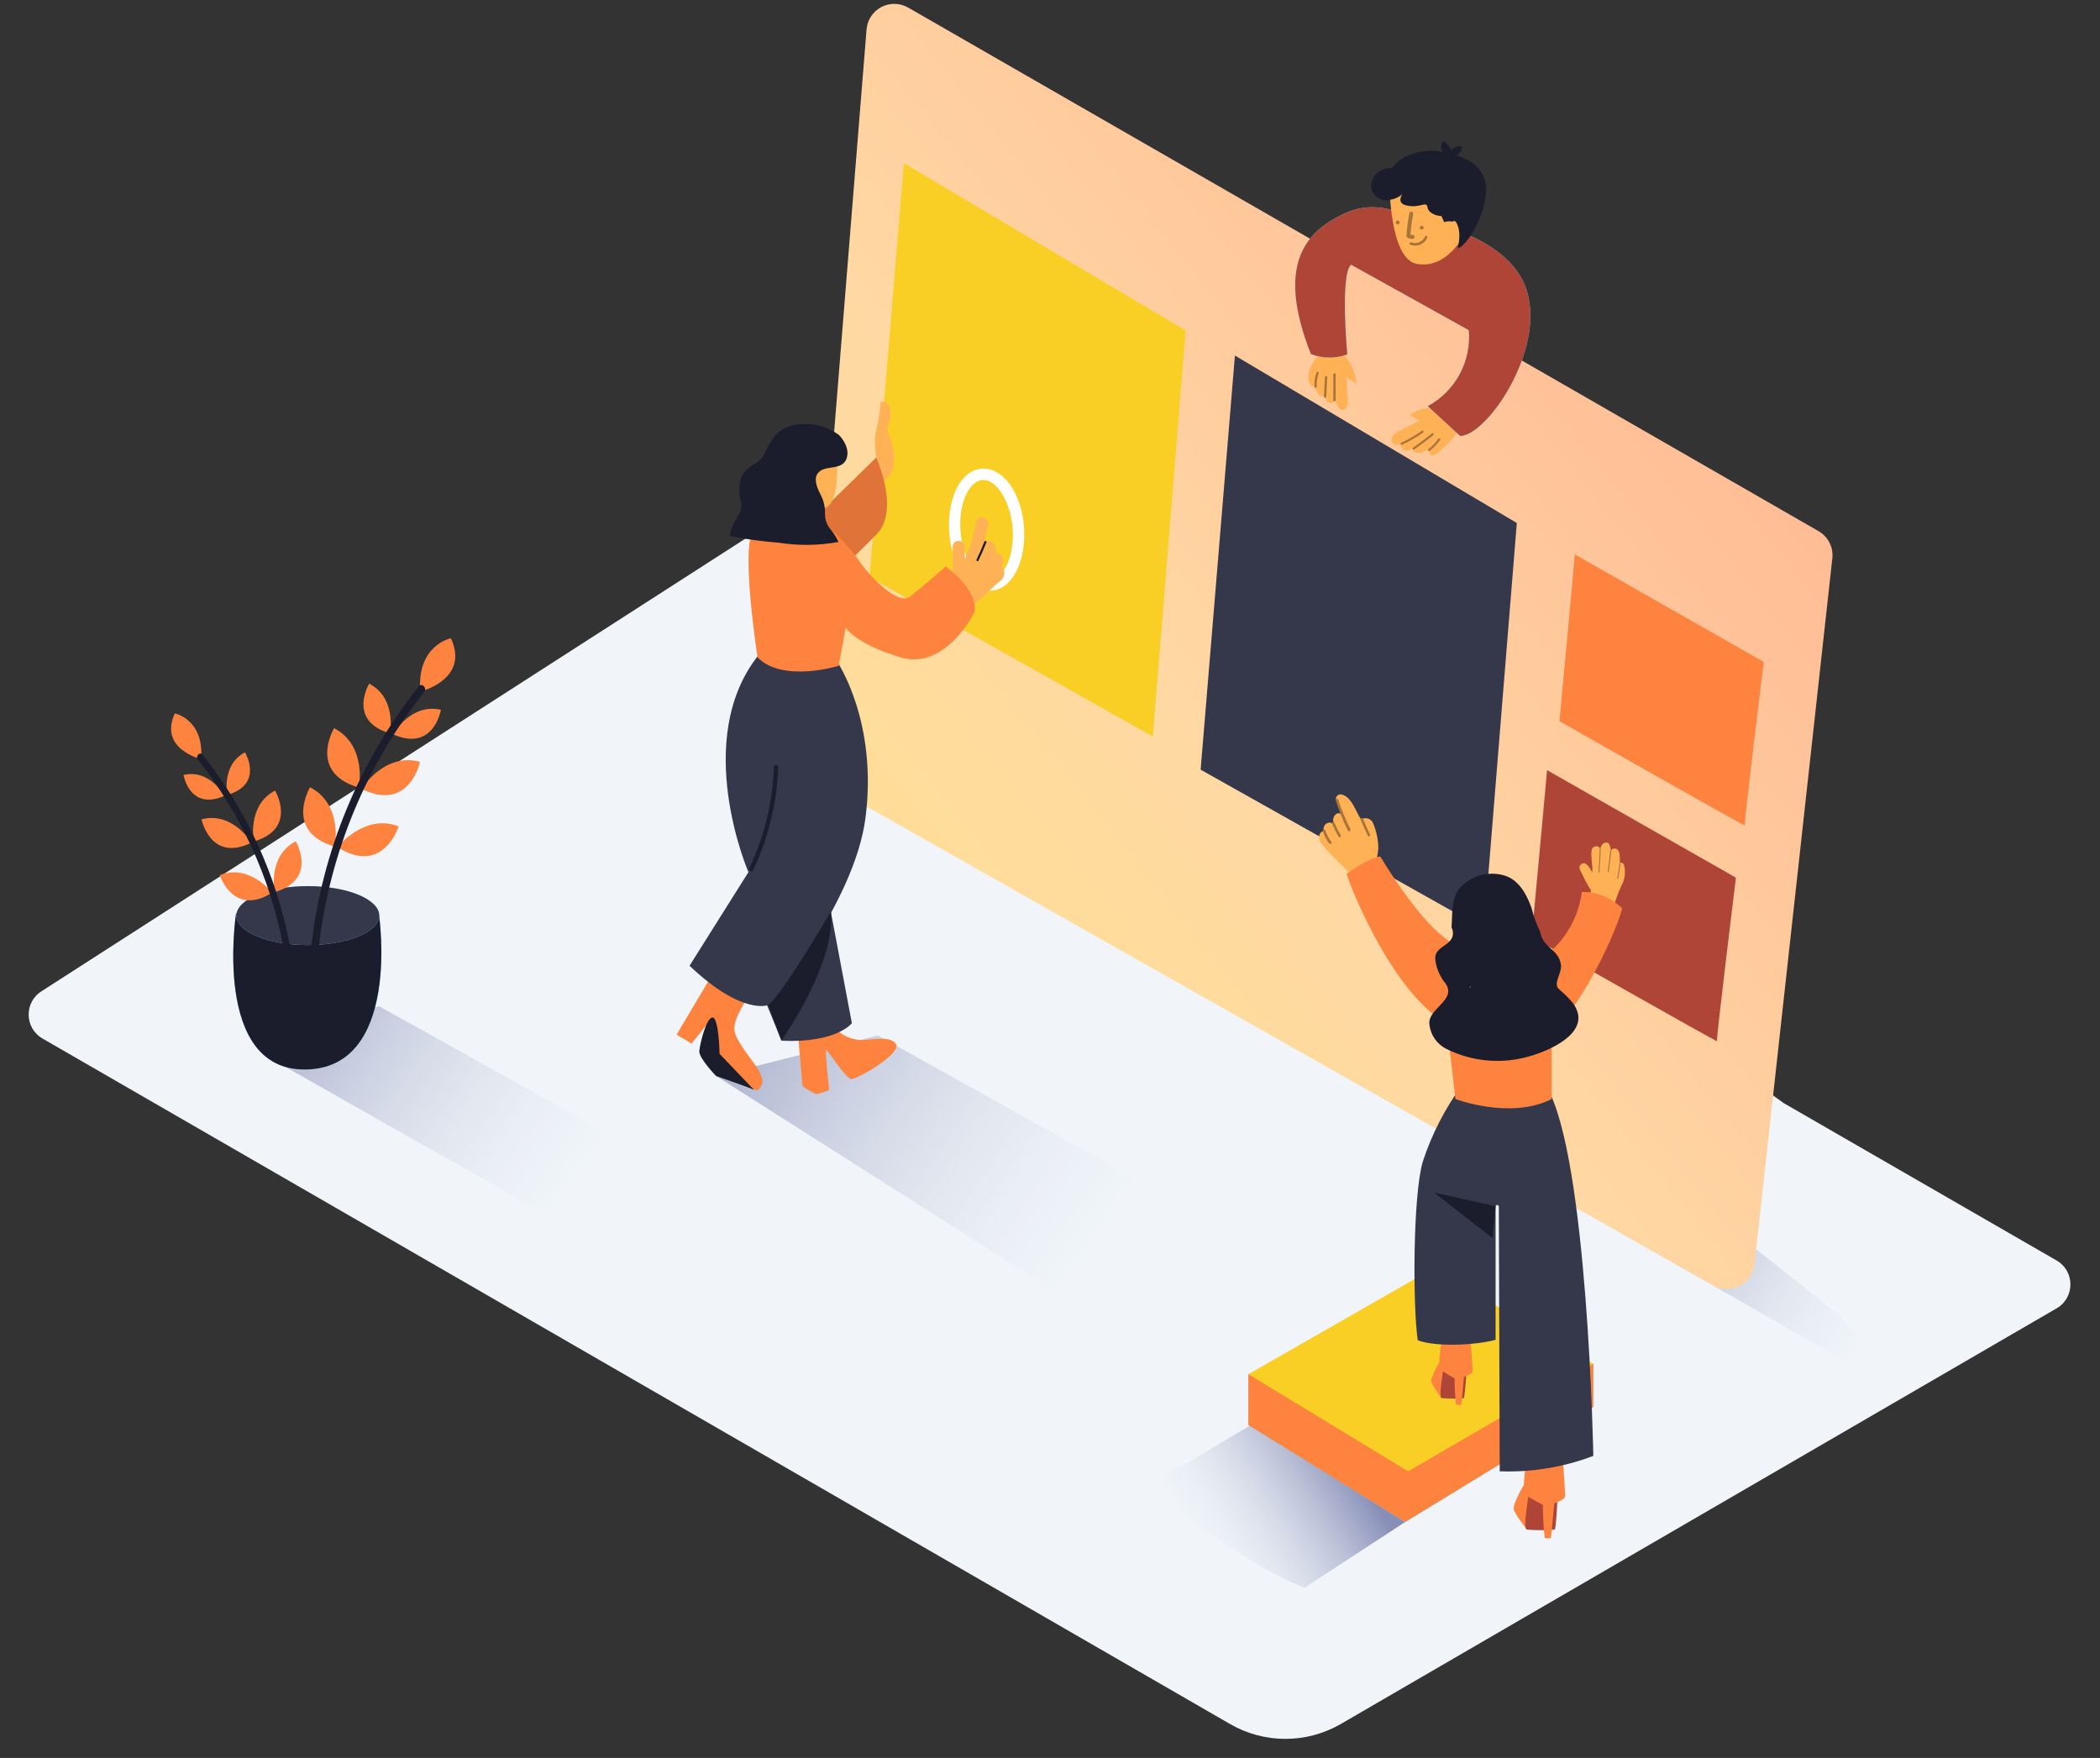
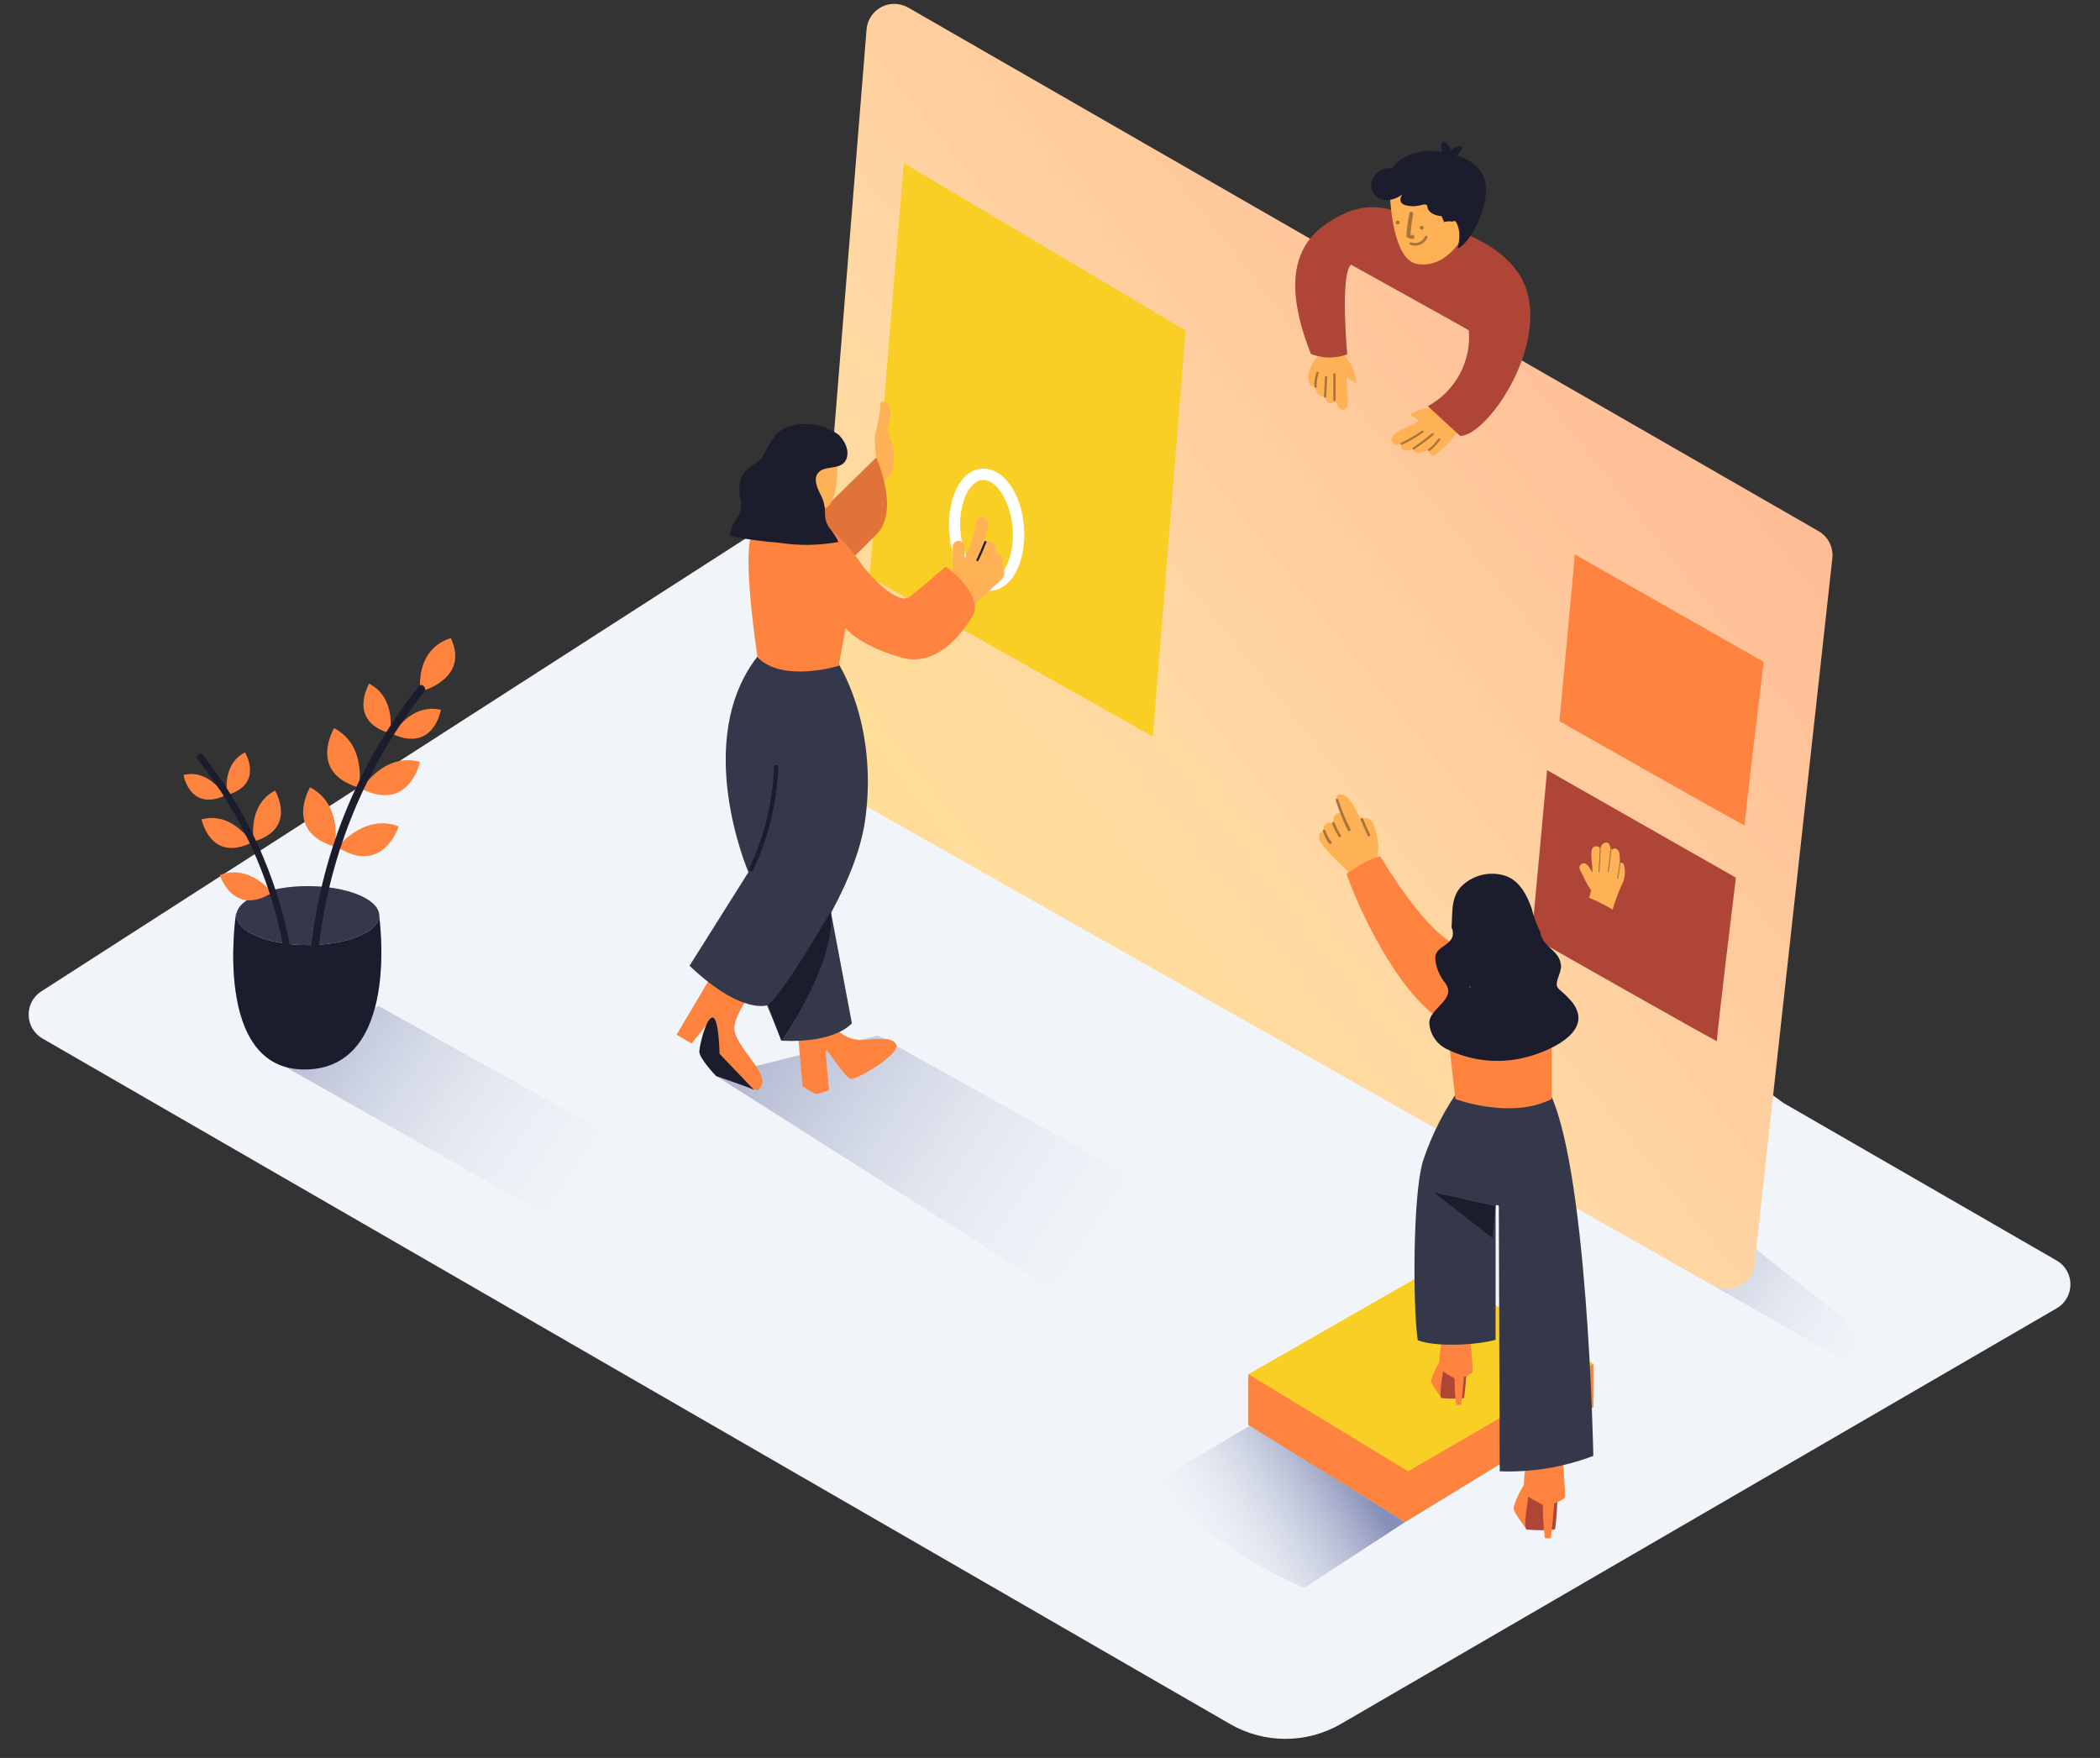
<svg xmlns="http://www.w3.org/2000/svg" width="608" height="509" viewBox="0 0 608 509" fill="none">
  <rect x="0" y="0" width="608" height="509" fill="#333333" stroke="none" />
  <path d="M516.367 319.363L595.432 364.966C600.76 368.039 600.772 375.725 595.452 378.814L388.221 499.153C378.31 504.908 366.078 504.924 356.153 499.194L12.3 300.694C7.113 297.7 6.935 290.276 11.973 287.037L255.793 130.248" fill="#F1F5F9" />
  <path opacity="0.5" d="M207.326 311.537L345.112 399.093L382.297 371.148L254.154 299.828" fill="url(#paint0_linear_1297_28686)" />
  <path opacity="0.5" d="M77.296 305.903L192.151 370.987L222.531 354.108L109.649 291.297" fill="url(#paint1_linear_1297_28686)" />
  <path opacity="0.5" d="M429.979 334.402L550.766 403.601L532.776 380.979L498.339 353.729" fill="url(#paint2_linear_1297_28686)" />
  <path d="M526.54 153.806L262.966 2.212C261.787 1.527 260.454 1.152 259.091 1.122C257.728 1.092 256.379 1.409 255.172 2.042C253.965 2.676 252.939 3.605 252.189 4.743C251.439 5.881 250.991 7.191 250.886 8.549L233.975 218.587C233.849 220.112 234.162 221.642 234.875 222.996C235.588 224.35 236.673 225.472 238.002 226.232L495.979 372.193C497.133 372.849 498.432 373.21 499.759 373.243C501.087 373.277 502.402 372.982 503.588 372.384C504.773 371.787 505.793 370.906 506.555 369.819C507.318 368.733 507.799 367.475 507.958 366.157L530.506 161.652C530.677 160.1 530.394 158.533 529.69 157.14C528.986 155.747 527.891 154.588 526.54 153.806Z" fill="url(#paint3_linear_1297_28686)" />
  <path d="M389.332 105.192C389.337 105.139 389.337 105.087 389.332 105.034L389.052 102.664C386.12 102.523 384.453 103.225 381.521 103.243C380.072 104.729 379.111 106.622 378.766 108.669C378.766 110.126 378.941 112.18 380.732 111.97C381.012 113.322 381.802 115.095 383.4 114.726L383.61 114.639C383.716 115.534 383.996 116.394 384.856 116.658C385.717 116.921 386.261 116.447 386.612 115.657C386.928 116.851 387.489 118.677 388.701 118.659C390.351 118.659 390.456 116.219 390.035 113.796C389.998 110.915 389.764 108.04 389.332 105.192Z" fill="#FFB156" />
  <path d="M381.15 107.879C380.685 109.191 380.482 110.581 380.553 111.971C380.553 112.409 381.238 112.409 381.22 111.971C381.154 110.64 381.351 109.309 381.799 108.055C381.94 107.651 381.29 107.476 381.15 107.879Z" fill="#A87539" />
  <path d="M383.593 109.213L383.312 114.849C383.312 115.288 383.962 115.288 383.98 114.849L384.261 109.213C384.261 108.792 383.629 108.792 383.593 109.213Z" fill="#A87539" />
  <path d="M386.031 108.405V115.868C386.031 115.956 386.066 116.041 386.129 116.104C386.192 116.166 386.276 116.201 386.365 116.201C386.453 116.201 386.538 116.166 386.601 116.104C386.663 116.041 386.698 115.956 386.698 115.868V108.405C386.698 108.317 386.663 108.232 386.601 108.169C386.538 108.107 386.453 108.072 386.365 108.072C386.276 108.072 386.192 108.107 386.129 108.169C386.066 108.232 386.031 108.317 386.031 108.405Z" fill="#A87539" />
  <path d="M389.023 102.664C391.203 104.955 392.513 107.936 392.727 111.092L389.55 109.09L389.023 102.664Z" fill="#FFB156" />
  <path d="M418.525 118.571C418.525 118.571 416.173 118.993 416.12 118.958C414.084 120.239 408.906 122.891 406.747 123.927C405.466 124.541 402.289 125.876 402.991 127.807C403.359 128.843 404.395 129.019 405.729 128.72C405.634 128.995 405.637 129.295 405.74 129.568C405.843 129.841 406.037 130.069 406.291 130.213C406.706 130.405 407.165 130.481 407.62 130.432C408.075 130.382 408.507 130.209 408.871 129.932C408.939 130.258 409.119 130.55 409.38 130.757C410.486 131.705 412.592 130.652 413.803 130.09C413.782 130.312 413.782 130.535 413.803 130.757C413.803 131.459 414.505 132.144 415.155 131.793C418.262 130.142 423.141 124.12 424.563 121.258C421.614 120.134 421.421 119.8 418.525 118.571Z" fill="#FFB156" />
  <path d="M416.425 127.053C415.612 128.19 414.643 129.206 413.547 130.073C413.231 130.319 413.67 130.74 413.986 130.512C415.123 129.61 416.128 128.552 416.97 127.369C417.18 127.053 416.654 126.737 416.425 127.053Z" fill="#A87539" />
  <path d="M414.592 125.491C412.801 126.919 410.976 128.3 409.115 129.634C408.799 129.863 409.115 130.389 409.431 130.161C411.385 128.792 413.252 127.393 415.031 125.965C415.329 125.684 414.89 125.245 414.592 125.491Z" fill="#A87539" />
  <path d="M411.696 124.717C409.781 126.068 407.749 127.243 405.623 128.228C405.272 128.404 405.623 128.931 405.939 128.755C408.065 127.77 410.097 126.595 412.012 125.244C412.363 125.015 412.012 124.489 411.696 124.717Z" fill="#A87539" />
  <path d="M416.125 118.941C416.125 118.941 413.159 116.763 408.156 120.1L412.351 122.716" fill="#FFB156" />
-   <path d="M410.393 63.999C407.005 62.437 398.966 57.134 388.82 62.015C378.675 66.896 369.056 75.921 379.535 102.505C382.919 103.804 386.657 103.841 390.067 102.611C390.067 102.611 387.908 79.345 391.172 76.641L425.26 95.587C425.638 100.016 424.714 104.459 422.603 108.37C420.492 112.282 417.286 115.491 413.377 117.606L422.768 126.227C430.456 126.104 447.342 101.645 442.076 84.262C436.81 66.879 408.058 63.104 408.058 63.104" fill="#6DE1FC" />
  <path d="M410.393 63.999C407.005 62.437 398.966 57.134 388.82 62.015C378.675 66.896 369.056 75.921 379.535 102.505C382.919 103.804 386.657 103.841 390.067 102.611C390.067 102.611 387.908 79.345 391.172 76.641L425.26 95.587C425.638 100.016 424.714 104.459 422.603 108.37C420.492 112.282 417.286 115.491 413.377 117.606L422.768 126.227C430.456 126.104 447.342 101.645 442.076 84.262C436.81 66.879 408.058 63.104 408.058 63.104" fill="#AE4537" />
  <path d="M421.255 62.56C418.938 65.124 414.497 63.965 411.566 63.298C408.055 62.49 403.931 60.33 404.247 56.099C404.247 55.467 403.299 55.467 403.246 56.099C402.912 60.506 406.932 63.122 410.741 64.123C414.129 64.966 419.254 66.247 421.957 63.263C422.379 62.753 421.677 62.086 421.255 62.56Z" fill="#009245" />
  <path d="M402.305 53.429C402.305 53.429 402.305 75.008 410.221 76.413C418.997 77.958 423.807 68.073 423.807 68.073C423.807 68.073 424.93 49.004 416.277 47.336C407.623 45.668 402.568 50.672 402.305 53.429Z" fill="#FFB156" />
  <path d="M408.942 68.021C408.739 68.032 408.536 68.002 408.345 67.933C408.513 65.919 408.783 63.915 409.152 61.928C409.172 61.784 409.135 61.638 409.049 61.521C408.963 61.403 408.835 61.324 408.692 61.299C408.549 61.274 408.402 61.305 408.281 61.387C408.161 61.468 408.077 61.593 408.046 61.735C407.644 63.86 407.357 66.005 407.186 68.161C407.168 68.284 407.189 68.409 407.246 68.519C407.302 68.629 407.392 68.719 407.502 68.776C407.964 69.047 408.494 69.18 409.029 69.162C409.767 69.074 409.679 68.021 408.942 68.021Z" fill="#A87539" />
  <path d="M412.592 68.425C412.28 69.185 411.684 69.794 410.93 70.122C410.176 70.45 409.324 70.471 408.555 70.181C408.099 70.023 407.906 70.743 408.362 70.9C409.283 71.237 410.296 71.214 411.2 70.837C412.105 70.459 412.834 69.755 413.242 68.864C413.453 68.372 412.803 68.021 412.592 68.425Z" fill="#A87539" />
  <path d="M411.617 65.37C411.468 65.37 411.325 65.429 411.219 65.534C411.114 65.64 411.055 65.782 411.055 65.931C411.055 66.081 411.114 66.223 411.219 66.329C411.325 66.434 411.468 66.493 411.617 66.493C411.766 66.493 411.909 66.434 412.014 66.329C412.119 66.223 412.178 66.081 412.178 65.931C412.178 65.782 412.119 65.64 412.014 65.534C411.909 65.429 411.766 65.37 411.617 65.37Z" fill="#A87539" />
  <path d="M404.656 63.859C404.507 63.859 404.364 63.919 404.258 64.024C404.153 64.129 404.094 64.272 404.094 64.421C404.094 64.57 404.153 64.713 404.258 64.819C404.364 64.924 404.507 64.983 404.656 64.983C404.805 64.983 404.948 64.924 405.053 64.819C405.158 64.713 405.217 64.57 405.217 64.421C405.217 64.272 405.158 64.129 405.053 64.024C404.948 63.919 404.805 63.859 404.656 63.859Z" fill="#A87539" />
  <path d="M417.617 65.932C417.617 65.932 419.706 57.645 422.023 60.384C424.34 63.123 418.267 69.075 418.267 69.075" fill="#FFB156" />
  <path d="M419.766 44.65C419.766 44.65 427.489 45.476 429.736 51.674C431.982 57.872 426.225 70.058 422.065 71.972L427.085 61.226L426.839 53.974L419.766 44.65Z" fill="#1B1D2C" />
  <path d="M429.621 54.396C428.989 50.094 426.11 48.005 422.406 45.792L421.476 45.301C422.22 44.719 422.82 43.974 423.231 43.123C423.281 43.038 423.307 42.94 423.307 42.841C423.306 42.742 423.28 42.645 423.23 42.559C423.18 42.474 423.109 42.403 423.022 42.354C422.936 42.305 422.839 42.28 422.74 42.281C422.252 42.3 421.774 42.421 421.336 42.636C420.898 42.85 420.509 43.154 420.195 43.527C419.754 42.639 419.16 41.837 418.439 41.157C418.368 41.09 418.281 41.042 418.186 41.018C418.092 40.994 417.992 40.994 417.898 41.019C417.803 41.043 417.716 41.091 417.645 41.158C417.574 41.225 417.521 41.309 417.492 41.403C417.322 41.819 417.247 42.268 417.271 42.718C417.296 43.167 417.419 43.605 417.632 44.001C413.747 43.19 409.7 43.813 406.24 45.757C404.96 46.478 403.867 47.489 403.046 48.707C401.991 48.596 400.926 48.784 399.974 49.251C398.953 49.727 398.117 50.523 397.591 51.518C397.064 52.514 396.878 53.654 397.06 54.765C397.417 55.91 398.209 56.87 399.266 57.438C400.323 58.007 401.56 58.137 402.712 57.802C403.913 57.58 405.037 57.054 405.977 56.275C405.275 57.451 404.924 58.961 407.206 59.488C411.173 60.401 413.051 58.031 413.296 60.015C413.507 61.63 415.736 62.526 417.334 62.561C417.456 62.806 417.755 63.456 418.106 64.317C418.904 64.053 419.758 64.004 420.581 64.176C420.644 64.105 420.723 64.05 420.812 64.016C420.901 63.982 420.996 63.97 421.091 63.98C421.185 63.991 421.276 64.023 421.355 64.076C421.434 64.128 421.5 64.199 421.546 64.281C422.915 66.634 422.599 69.198 422.073 71.919C424.241 70.089 426.029 67.852 427.339 65.335C429.154 61.991 429.948 58.187 429.621 54.396ZM418.387 42.825L418.545 43.071C418.535 43.129 418.535 43.188 418.545 43.246C418.545 43.422 418.685 43.615 418.755 43.791C418.553 43.505 418.426 43.173 418.387 42.825Z" fill="#1B1D2C" />
  <path d="M261.684 47.239L343.281 95.704L333.759 213.257L251.759 167.125L261.684 47.239Z" fill="#F9CF25" />
-   <path d="M357.539 102.947L439.156 151.433L429.634 268.965L347.614 222.853L357.539 102.947Z" fill="#35384A" />
  <path d="M455.953 160.526C455.953 161.13 451.504 208.811 451.504 208.811C451.504 208.811 505.439 239.472 505.157 238.989C504.875 238.506 510.633 191.65 510.633 191.65L455.953 160.526Z" fill="#FD833F" />
  <path d="M447.906 222.994C447.906 223.598 443.457 271.279 443.457 271.279C443.457 271.279 497.392 301.939 497.11 301.457C496.828 300.974 502.586 254.118 502.586 254.118L447.906 222.994Z" fill="#AE4537" />
  <path d="M109.759 265.102C109.759 265.102 116.262 309.524 88.278 309.665C61.401 309.806 68.327 264.559 68.327 264.559C68.327 264.559 87.875 247.579 109.759 265.102Z" fill="#68E1FD" />
  <path d="M109.759 265.102C109.759 265.102 116.262 309.524 88.278 309.665C61.401 309.806 68.327 264.559 68.327 264.559C68.327 264.559 87.875 247.579 109.759 265.102Z" fill="#1B1D2C" />
  <path d="M89.129 273.633C77.71 273.633 68.453 269.814 68.453 265.103C68.453 260.391 77.71 256.572 89.129 256.572C100.548 256.572 109.805 260.391 109.805 265.103C109.805 269.814 100.548 273.633 89.129 273.633Z" fill="#68E1FD" />
  <path d="M89.129 273.633C77.71 273.633 68.453 269.814 68.453 265.103C68.453 260.391 77.71 256.572 89.129 256.572C100.548 256.572 109.805 260.391 109.805 265.103C109.805 269.814 100.548 273.633 89.129 273.633Z" fill="#35384A" />
  <path d="M121.668 200.24C121.668 200.24 136.083 196.78 130.546 184.789C130.546 184.809 120.641 186.761 121.668 200.24Z" fill="#FD833F" />
  <path d="M112.909 212.332C112.909 212.332 114.923 202.091 106.869 197.947C106.889 197.967 100.446 208.69 112.909 212.332Z" fill="#FD833F" />
  <path d="M103.913 228.045C103.913 228.045 106.309 215.792 96.726 210.843C96.726 210.843 89.036 223.679 103.913 228.045Z" fill="#FD833F" />
  <path d="M96.953 245.145C96.953 245.145 99.348 232.893 89.765 227.944C89.765 227.944 82.075 240.8 96.953 245.145Z" fill="#FD833F" />
  <path d="M113.777 212.613C113.777 212.613 118.871 203.499 127.648 205.511C127.648 205.511 125.635 217.844 113.777 212.613Z" fill="#FD833F" />
  <path d="M104.683 228.427C104.683 228.427 111.185 217.764 121.594 220.581C121.594 220.561 118.614 235.247 104.683 228.427Z" fill="#FD833F" />
  <path d="M97.738 245.306C97.738 245.306 105.388 235.427 115.414 239.27C115.414 239.411 110.844 253.614 97.738 245.306Z" fill="#FD833F" />
  <path d="M92.371 273.754H92.17C91.495 273.74 90.821 273.794 90.157 273.915C90.15 273.848 90.15 273.781 90.157 273.714C93.309 246.31 104.077 220.335 121.241 198.732C122.147 197.605 123.718 199.195 122.832 200.321C106.062 221.448 95.521 246.829 92.391 273.613L92.371 273.754Z" fill="#1B1D2C" />
-   <path d="M58.229 219.816C58.229 219.816 45.867 216.858 50.618 206.558C50.618 206.558 59.136 208.248 58.229 219.816Z" fill="#FD833F" />
  <path d="M65.78 230.176C65.78 230.176 64.068 221.384 70.934 217.843C70.934 217.843 76.511 227.058 65.78 230.176Z" fill="#FD833F" />
  <path d="M73.475 243.656C73.475 243.656 71.461 233.134 79.636 228.909C79.636 228.909 86.24 239.914 73.475 243.656Z" fill="#FD833F" />
-   <path d="M79.451 258.344C79.451 258.344 77.438 247.822 85.612 243.597C85.612 243.577 92.217 254.602 79.451 258.344Z" fill="#FD833F" />
  <path d="M65.031 230.418C65.031 230.418 60.663 222.591 53.133 224.382C53.133 224.322 54.844 234.904 65.031 230.418Z" fill="#FD833F" />
  <path d="M72.844 243.978C72.844 243.978 67.267 234.844 58.328 237.238C58.389 237.238 60.885 249.833 72.844 243.978Z" fill="#FD833F" />
  <path d="M78.789 258.463C78.789 258.463 72.226 249.993 63.629 253.373C63.609 253.373 67.535 265.565 78.789 258.463Z" fill="#FD833F" />
  <path d="M58.652 218.508C71.403 234.566 80.066 253.474 83.898 273.613C83.254 273.512 82.57 273.411 81.885 273.351C78.075 253.821 69.631 235.49 57.263 219.896C56.518 218.91 57.887 217.542 58.652 218.508Z" fill="#1B1D2C" />
  <path d="M253.657 132.482C253.657 132.482 252.831 126.828 253.657 124.635C254.341 121.93 254.786 119.17 254.986 116.387C255.527 116.264 256.094 116.341 256.582 116.603C257.071 116.866 257.448 117.296 257.643 117.815C258.429 119.726 256.798 124.394 256.798 124.394C256.798 124.394 261.489 134.131 256.798 138.578C252.106 143.024 253.657 132.482 253.657 132.482Z" fill="#FFB156" />
  <path d="M222.454 162.961L253.68 132.481C253.68 132.481 260.746 147.811 253.68 154.833L225.071 183.28" fill="#E07438" />
  <path d="M216.637 288.681C216.637 288.681 212.329 294.717 212.611 298.137C212.893 301.557 218.449 307.512 219.697 310.007C220.946 312.502 221.268 313.588 219.697 315.419C218.127 317.25 204.699 305.541 204.397 303.67C204.095 301.799 206.269 294.616 206.269 294.616L200.229 302.141L195.881 299.586L205.081 284.094" fill="#FD833F" />
  <path d="M218.312 315.579C217.95 315.217 207.32 311.556 207.32 311.556C207.32 311.556 202.327 306.365 202.468 304.373C202.609 302.382 204.482 294.535 206.314 294.616C208.146 294.696 208.327 305.118 208.327 305.118L218.312 315.579Z" fill="#1B1D2C" />
  <path d="M230.963 298.559L232.332 314.453C232.332 314.453 235.775 316.967 236.62 316.746C237.466 316.525 239.983 315.881 240.023 315.479C240.063 315.076 238.815 304.232 239.157 303.971C239.499 303.709 244.774 312.24 246.425 312.421C248.076 312.602 260.699 305.279 259.471 302.482C258.243 299.686 252.163 301.154 249.163 301.134C247.087 301.039 245.085 300.334 243.409 299.106C241.733 297.878 240.457 296.183 239.741 294.233" fill="#FD833F" />
  <path d="M238.95 255.506L246.641 296.266C246.641 296.266 242.191 302.08 226.287 301.336L214.449 272.426" fill="#35384A" />
  <path d="M242.356 191.55C242.356 191.55 254.214 208.852 250.57 236.877C247.329 261.723 222.505 290.976 222.505 290.976C222.505 290.976 215.076 294.255 199.635 279.629L216.687 252.529C216.687 252.529 200.058 214.042 219.687 189.598" fill="#35384A" />
  <path d="M287.137 171.008C293.177 170.505 297.203 162.337 296.458 152.438C295.713 142.54 290.217 135.197 284.157 135.7C278.098 136.203 274.091 144.371 274.836 154.269C275.581 164.167 281.077 171.491 287.137 171.008ZM284.419 138.999C288.446 138.657 292.472 145.035 293.157 152.72C293.841 160.405 290.922 167.366 286.835 167.708C282.748 168.05 278.782 161.673 278.098 153.987C277.413 146.302 280.352 139.321 284.419 138.979V138.999Z" fill="white" />
  <path d="M275.817 158.333C275.817 157.874 276 157.434 276.325 157.109C276.649 156.785 277.09 156.603 277.549 156.603C278.008 156.603 278.448 156.785 278.773 157.109C279.098 157.434 279.28 157.874 279.28 158.333V161.833L279.663 161.069C281.02 157.831 282.033 154.459 282.683 151.01C283.105 148.776 286.306 149.782 286.025 151.935C285.797 153.615 285.448 155.276 284.978 156.904L285.32 156.764C285.616 156.669 285.928 156.636 286.237 156.667C286.547 156.697 286.846 156.791 287.118 156.942C287.39 157.092 287.627 157.297 287.817 157.543C288.006 157.79 288.143 158.072 288.219 158.373C288.359 158.907 288.359 159.468 288.219 160.003H288.481C288.888 160.099 289.265 160.295 289.577 160.573C289.89 160.852 290.128 161.204 290.27 161.597C290.412 161.991 290.453 162.414 290.39 162.827C290.328 163.241 290.163 163.632 289.91 163.966C290.336 164.303 290.629 164.781 290.736 165.314C290.807 165.93 290.705 166.553 290.442 167.115C290.179 167.676 289.765 168.153 289.246 168.493C288.058 169.478 286.749 170.766 285.662 171.832C284.233 173.221 282.622 174.609 281.273 175.715C279.925 176.822 277.73 173.14 277.71 171.913C277.467 171.98 277.212 171.989 276.966 171.938C276.719 171.888 276.488 171.779 276.292 171.622C276.095 171.465 275.939 171.264 275.835 171.034C275.732 170.805 275.684 170.555 275.697 170.303C275.871 166.32 275.911 162.33 275.817 158.333Z" fill="#FFB156" />
  <path d="M282.736 162.035C283.555 160.331 284.307 158.601 284.992 156.844C285.133 156.482 285.737 156.643 285.596 157.005C284.884 158.816 284.106 160.593 283.26 162.337C283.099 162.699 282.555 162.397 282.736 162.035Z" fill="#1B1D2C" />
  <path d="M240.566 153.325C243.554 155.985 246.253 158.952 248.619 162.177C250.854 165.798 259.833 175.697 263.537 172.719C267.242 169.741 273.805 164.048 273.805 164.048C273.805 164.048 283.146 170.486 282.18 177.165C282.18 177.165 273.885 194.125 260.94 190.383C247.995 186.641 244.834 181.752 244.834 181.752L242.821 192.777C242.821 192.777 226.715 197.807 219.326 190.343C219.326 190.343 214.434 158.676 218.038 153.948" fill="#FD833F" />
  <path d="M242.349 134.15C242.47 134.512 242.752 146 238.846 147.106C234.94 148.213 228.297 145.477 226.565 141.835C224.834 138.194 227.31 126.586 233.471 125.922C239.631 125.258 241.262 130.77 242.349 134.15Z" fill="#FFB156" />
  <path d="M237.568 136.283C234.991 138.034 236.622 141.333 237.709 143.466C238.519 145.095 238.913 146.899 238.857 148.717C238.824 150.412 239.419 152.06 240.528 153.344C241.408 154.448 242.158 155.649 242.762 156.925C237.057 157.964 231.218 158.039 225.489 157.146C220.761 156.766 216.057 156.134 211.396 155.255C211.445 154.258 211.67 153.277 212.06 152.358C213.167 149.823 214.979 148.475 214.557 145.478C213.948 143.243 213.906 140.892 214.436 138.637C215.261 136.283 217.254 135.197 219.147 133.809C219.701 133.404 220.22 132.953 220.697 132.461L221.1 131.777C222.05 129.699 223.21 127.724 224.562 125.882C226.076 124.369 228.027 123.37 230.139 123.025C232.346 122.624 234.611 122.673 236.798 123.171C238.985 123.669 241.048 124.605 242.863 125.922C242.863 125.922 246.225 129.141 245.158 132.602C244.091 136.062 239.924 134.795 237.568 136.283Z" fill="#1B1D2C" />
  <path d="M240.544 263.895C240.544 263.895 226.955 287.393 222.425 290.974L226.21 301.315C226.21 301.315 242.075 279.185 240.544 263.895Z" fill="#1B1D2C" />
  <path d="M216.976 251.321C221.315 242.164 223.727 232.215 224.063 222.089C224.063 221.284 225.352 221.284 225.312 222.089C224.959 232.433 222.485 242.595 218.043 251.945C217.721 252.669 216.633 252.045 216.976 251.321Z" fill="#1B1D2C" />
  <path opacity="0.5" d="M364.455 411.257L333 429.905C333 429.905 353.625 449.675 377.637 459.754L406.827 440.685" fill="url(#paint4_linear_1297_28686)" />
  <path d="M361.438 397.895V412.609L406.829 440.702L461.296 407.411V394.875" fill="#6DE1FC" />
  <path d="M361.438 397.895V412.609L406.829 440.702L461.296 407.411V394.875" fill="#FD833F" />
  <path d="M461.296 394.875L415.044 367.203L361.438 397.895L407.689 426.006L461.296 394.875Z" fill="#F9CF25" />
  <path d="M417.398 404.813C416.199 403.367 415.18 401.781 414.361 400.09C414.168 398.966 416.906 393.611 417.416 393.769C419.253 394.69 420.973 395.828 422.541 397.157" fill="#FD833F" />
  <path d="M417.892 396.033C417.998 396.455 416.383 404.514 417.401 404.812C419.555 405.013 421.723 405.013 423.878 404.812C424.285 401.902 424.531 398.971 424.615 396.033" fill="#AE4537" />
  <path d="M425.527 385.745L417.418 388.01C417.418 388.203 416.084 395.508 417.102 396.596C418.397 397.517 419.745 398.362 421.139 399.125C421.129 401.677 421.276 404.228 421.578 406.763C422.059 406.853 422.553 406.853 423.035 406.763C423.368 404.111 423.824 398.721 423.824 398.721C423.824 398.721 426.194 397.896 426.335 397.158C426.475 396.421 425.527 385.745 425.527 385.745Z" fill="#FD833F" />
  <path d="M442.05 442.862C442.05 442.862 438.539 438.385 438.258 436.963C437.978 435.54 441.435 428.868 442.085 429.061C444.375 430.213 446.52 431.633 448.474 433.293" fill="#FD833F" />
  <path d="M442.651 431.871C442.774 432.398 440.756 442.406 442.037 442.863C444.728 443.114 447.437 443.114 450.129 442.863C450.55 442.863 451.042 431.871 451.042 431.871" fill="#AE4537" />
  <path d="M452.2 419.123L442.072 421.95C442.072 422.196 440.405 431.309 441.669 432.661C442.932 434.013 446.794 435.575 446.706 435.821C446.694 439.002 446.876 442.18 447.25 445.338C447.831 445.443 448.425 445.443 449.006 445.338C449.409 442.019 449.989 435.294 449.989 435.294C449.989 435.294 452.955 434.259 453.113 433.345C453.271 432.432 452.2 419.123 452.2 419.123Z" fill="#FD833F" />
  <path d="M470.184 250.456C470.147 250.333 470.084 250.219 470.001 250.121C469.918 250.024 469.815 249.944 469.7 249.888C469.585 249.832 469.459 249.801 469.331 249.796C469.202 249.791 469.075 249.812 468.955 249.859C469.004 249.274 469.004 248.687 468.955 248.103C468.955 247.278 468.797 246.101 467.902 245.75C467.642 245.654 467.357 245.644 467.092 245.723C466.826 245.803 466.593 245.966 466.427 246.189C466.327 245.65 466.18 245.122 465.989 244.609C465.929 244.417 465.811 244.249 465.65 244.129C465.489 244.009 465.294 243.944 465.094 243.941C464.093 243.941 463.584 244.749 463.338 245.697C463.338 245.609 462.97 245.276 462.882 245.223C462.718 245.104 462.522 245.037 462.32 245.03C461.943 245.007 461.57 245.119 461.267 245.346C460.977 245.63 460.802 246.012 460.775 246.417C460.695 247.088 460.695 247.766 460.775 248.436C460.775 249.262 460.951 250.069 461.004 250.895C461.056 251.72 461.004 252.053 461.004 252.65C460.231 251.158 459.143 249.297 457.879 250.175C456.615 251.053 457.721 252.247 458.072 253.072C458.796 254.708 459.653 256.282 460.635 257.778C460.502 258.515 460.32 259.242 460.091 259.955C462.44 260.914 464.711 262.052 466.884 263.361C467.581 261.03 468.419 258.743 469.394 256.513C470.449 254.678 470.733 252.5 470.184 250.456Z" fill="#FFB156" />
  <path d="M463.158 245.679C463.088 247.95 462.965 250.215 462.789 252.474C462.789 252.667 463.088 252.667 463.088 252.474C463.263 250.215 463.386 247.95 463.456 245.679C463.474 245.468 463.158 245.468 463.158 245.679Z" fill="#A87539" />
  <path d="M466.206 246.259C466.007 248.307 465.761 250.344 465.469 252.369C465.469 252.562 465.732 252.65 465.767 252.369C466.072 250.309 466.323 248.243 466.522 246.171C466.522 246.066 466.224 246.066 466.206 246.259Z" fill="#A87539" />
  <path d="M468.878 250.052C468.726 251.48 468.504 252.897 468.211 254.301C468.211 254.494 468.474 254.582 468.509 254.301C468.802 252.873 469.024 251.433 469.177 249.982C469.194 249.859 468.896 249.859 468.878 250.052Z" fill="#A87539" />
  <path d="M399.488 250.105C399.277 249.631 399.067 249.157 398.874 248.665C398.764 248.411 398.721 248.133 398.751 247.857C398.904 247.116 399.01 246.365 399.067 245.61C399.021 243.202 398.539 240.822 397.645 238.586C397.535 238.23 397.343 237.905 397.086 237.636C396.828 237.366 396.512 237.161 396.161 237.035C395.81 236.909 395.435 236.866 395.065 236.91C394.695 236.953 394.341 237.083 394.029 237.287L393.38 236.111C392.169 233.968 390.87 230.281 388.114 230C387.901 229.997 387.691 230.044 387.501 230.14C387.311 230.235 387.147 230.375 387.023 230.547C386.899 230.72 386.818 230.92 386.788 231.131C386.758 231.341 386.779 231.556 386.85 231.756C387.377 233.143 387.921 234.513 388.482 235.865C388.364 235.739 388.222 235.638 388.063 235.57C387.905 235.501 387.734 235.466 387.561 235.466C387.388 235.466 387.217 235.501 387.059 235.57C386.9 235.638 386.758 235.739 386.639 235.865C386.316 236.194 386.1 236.614 386.022 237.069C385.943 237.524 386.006 237.992 386.201 238.411H385.867C385.573 238.261 385.249 238.177 384.919 238.165C384.656 238.181 384.398 238.254 384.165 238.378C383.932 238.502 383.728 238.675 383.568 238.885C383.385 239.134 383.264 239.424 383.215 239.729C383.167 240.034 383.191 240.347 383.287 240.641H383.059C382.795 240.738 382.558 240.897 382.369 241.105C382.18 241.313 382.043 241.563 381.97 241.835C381.874 242.203 381.874 242.59 381.97 242.958C381.83 244.328 388.992 251.035 388.992 251.035L393.239 255.688L400.366 252.3C400.471 252.054 399.576 250.298 399.488 250.105Z" fill="#FFB156" />
  <path d="M447.825 314.755C435.17 293.123 423.251 314.263 423.251 314.263C418.341 320.979 414.52 328.427 411.93 336.334C409.016 346.272 409.034 378.475 410.473 388.062C415.739 390.098 427.517 389.484 433.011 387.921V349.292C433.032 349.184 433.09 349.087 433.175 349.017C433.259 348.947 433.366 348.909 433.476 348.909C433.586 348.909 433.692 348.947 433.777 349.017C433.862 349.087 433.92 349.184 433.941 349.292L434.204 426.006C443.446 426.348 452.662 424.832 461.306 421.546C461.306 421.546 459.726 335.105 447.825 314.755Z" fill="#35384A" />
  <path d="M399.582 247.945C395.773 248.875 393.175 250.877 389.875 252.984C391.086 257.233 404.356 290.419 421.049 297.442L422.383 273.826C422.383 273.826 414.993 273.124 399.582 247.945Z" fill="#FD833F" />
-   <path d="M457.976 258.252C457.455 262.361 456.024 266.302 453.786 269.786C451.548 273.271 448.559 276.211 445.039 278.391L447.303 300.076C457.431 293.562 468.104 269.349 469.666 263.028C468.128 261.501 466.303 260.292 464.297 259.473C462.291 258.653 460.143 258.238 457.976 258.252Z" fill="#FD833F" />
  <path d="M419.148 298.777L421.378 318.214C421.378 318.214 437.386 324.272 449.234 318.214V298.514" fill="#FD833F" />
  <path d="M456.782 293.193C456.459 292.097 455.922 291.077 455.202 290.19C454.083 288.889 452.862 287.68 451.551 286.573C451.23 286.317 450.976 285.985 450.814 285.607C450.27 283.957 452.201 281.428 451.937 279.409C451.534 276.424 449.638 275.423 447.777 273.457C446.769 272.449 446.111 271.144 445.899 269.734C444.832 267.585 444.008 265.324 443.442 262.992C442.09 259.182 439.931 254.968 435.841 253.58C433.579 252.856 431.159 252.784 428.858 253.375C426.557 253.965 424.469 255.192 422.835 256.917C420.026 260.13 420.57 264.502 420.255 268.523C420.436 268.888 420.561 269.279 420.623 269.682C421.167 273.58 416.042 273.755 415.568 276.846C415.505 277.432 415.535 278.024 415.656 278.601C416.055 280.817 417.009 282.895 418.429 284.642C421.94 289.382 413.778 291.823 413.813 296.213C413.912 297.795 414.426 299.323 415.305 300.642C416.183 301.962 417.394 303.026 418.815 303.728C425.742 307.169 433.655 308.07 441.178 306.274C446.794 304.992 458.713 300.321 456.782 293.193ZM425.538 285.958C425.538 285.871 425.538 285.765 425.538 285.678H425.854L425.538 285.958Z" fill="#1B1D2C" />
  <path d="M433.002 349.258L415.203 345.29L432.124 358.494L433.002 349.258Z" fill="#1B1D2C" />
  <path d="M390.979 240.095C389.583 237.343 388.409 234.484 387.468 231.544C387.328 231.088 386.591 231.281 386.749 231.738C387.683 234.753 388.857 237.689 390.259 240.517C390.54 240.903 391.19 240.517 390.979 240.095Z" fill="#A87539" />
  <path d="M388.187 241.851C387.494 240.666 386.872 239.441 386.326 238.181C386.133 237.742 385.483 238.181 385.676 238.568C386.222 239.827 386.844 241.052 387.537 242.237C387.589 242.323 387.672 242.386 387.769 242.41C387.866 242.435 387.969 242.42 388.055 242.369C388.141 242.318 388.204 242.234 388.228 242.137C388.253 242.04 388.238 241.937 388.187 241.851Z" fill="#A87539" />
  <path d="M385.482 243.8C384.709 242.798 384.115 241.669 383.726 240.464C383.586 240.008 382.848 240.201 383.006 240.657C383.387 241.92 383.981 243.107 384.762 244.169C385.149 244.573 385.781 244.187 385.482 243.8Z" fill="#A87539" />
  <path d="M396.652 241.606C395.926 240.131 395.259 238.627 394.65 237.093C394.475 236.654 393.737 236.848 393.93 237.286C394.563 238.878 395.253 240.441 396.002 241.975C396.213 242.431 396.863 242.045 396.652 241.606Z" fill="#A87539" />
  <defs>
    <linearGradient id="paint0_linear_1297_28686" x1="190.712" y1="275.126" x2="331.566" y2="368.538" gradientUnits="userSpaceOnUse">
      <stop stop-color="#1D2875" />
      <stop offset="1" stop-color="#F1F5F9" stop-opacity="0" />
    </linearGradient>
    <linearGradient id="paint1_linear_1297_28686" x1="63.506" y1="271.467" x2="178.007" y2="349.98" gradientUnits="userSpaceOnUse">
      <stop stop-color="#1D2875" />
      <stop offset="1" stop-color="#F1F5F9" stop-opacity="0" />
    </linearGradient>
    <linearGradient id="paint2_linear_1297_28686" x1="469.556" y1="336.249" x2="549.444" y2="392.034" gradientUnits="userSpaceOnUse">
      <stop stop-color="#1D2875" />
      <stop offset="1" stop-color="#F1F5F9" stop-opacity="0" />
    </linearGradient>
    <linearGradient id="paint3_linear_1297_28686" x1="530.555" y1="1.12" x2="167.801" y2="290.257" gradientUnits="userSpaceOnUse">
      <stop stop-color="#FFAD8E" />
      <stop offset="0.589" stop-color="#FFD8A3" />
      <stop offset="1" stop-color="#FFE48C" />
    </linearGradient>
    <linearGradient id="paint4_linear_1297_28686" x1="388.891" y1="404.446" x2="335.141" y2="437.741" gradientUnits="userSpaceOnUse">
      <stop offset="0.13" stop-color="#1D2875" />
      <stop offset="1" stop-color="#F1F5F9" stop-opacity="0" />
    </linearGradient>
  </defs>
</svg>